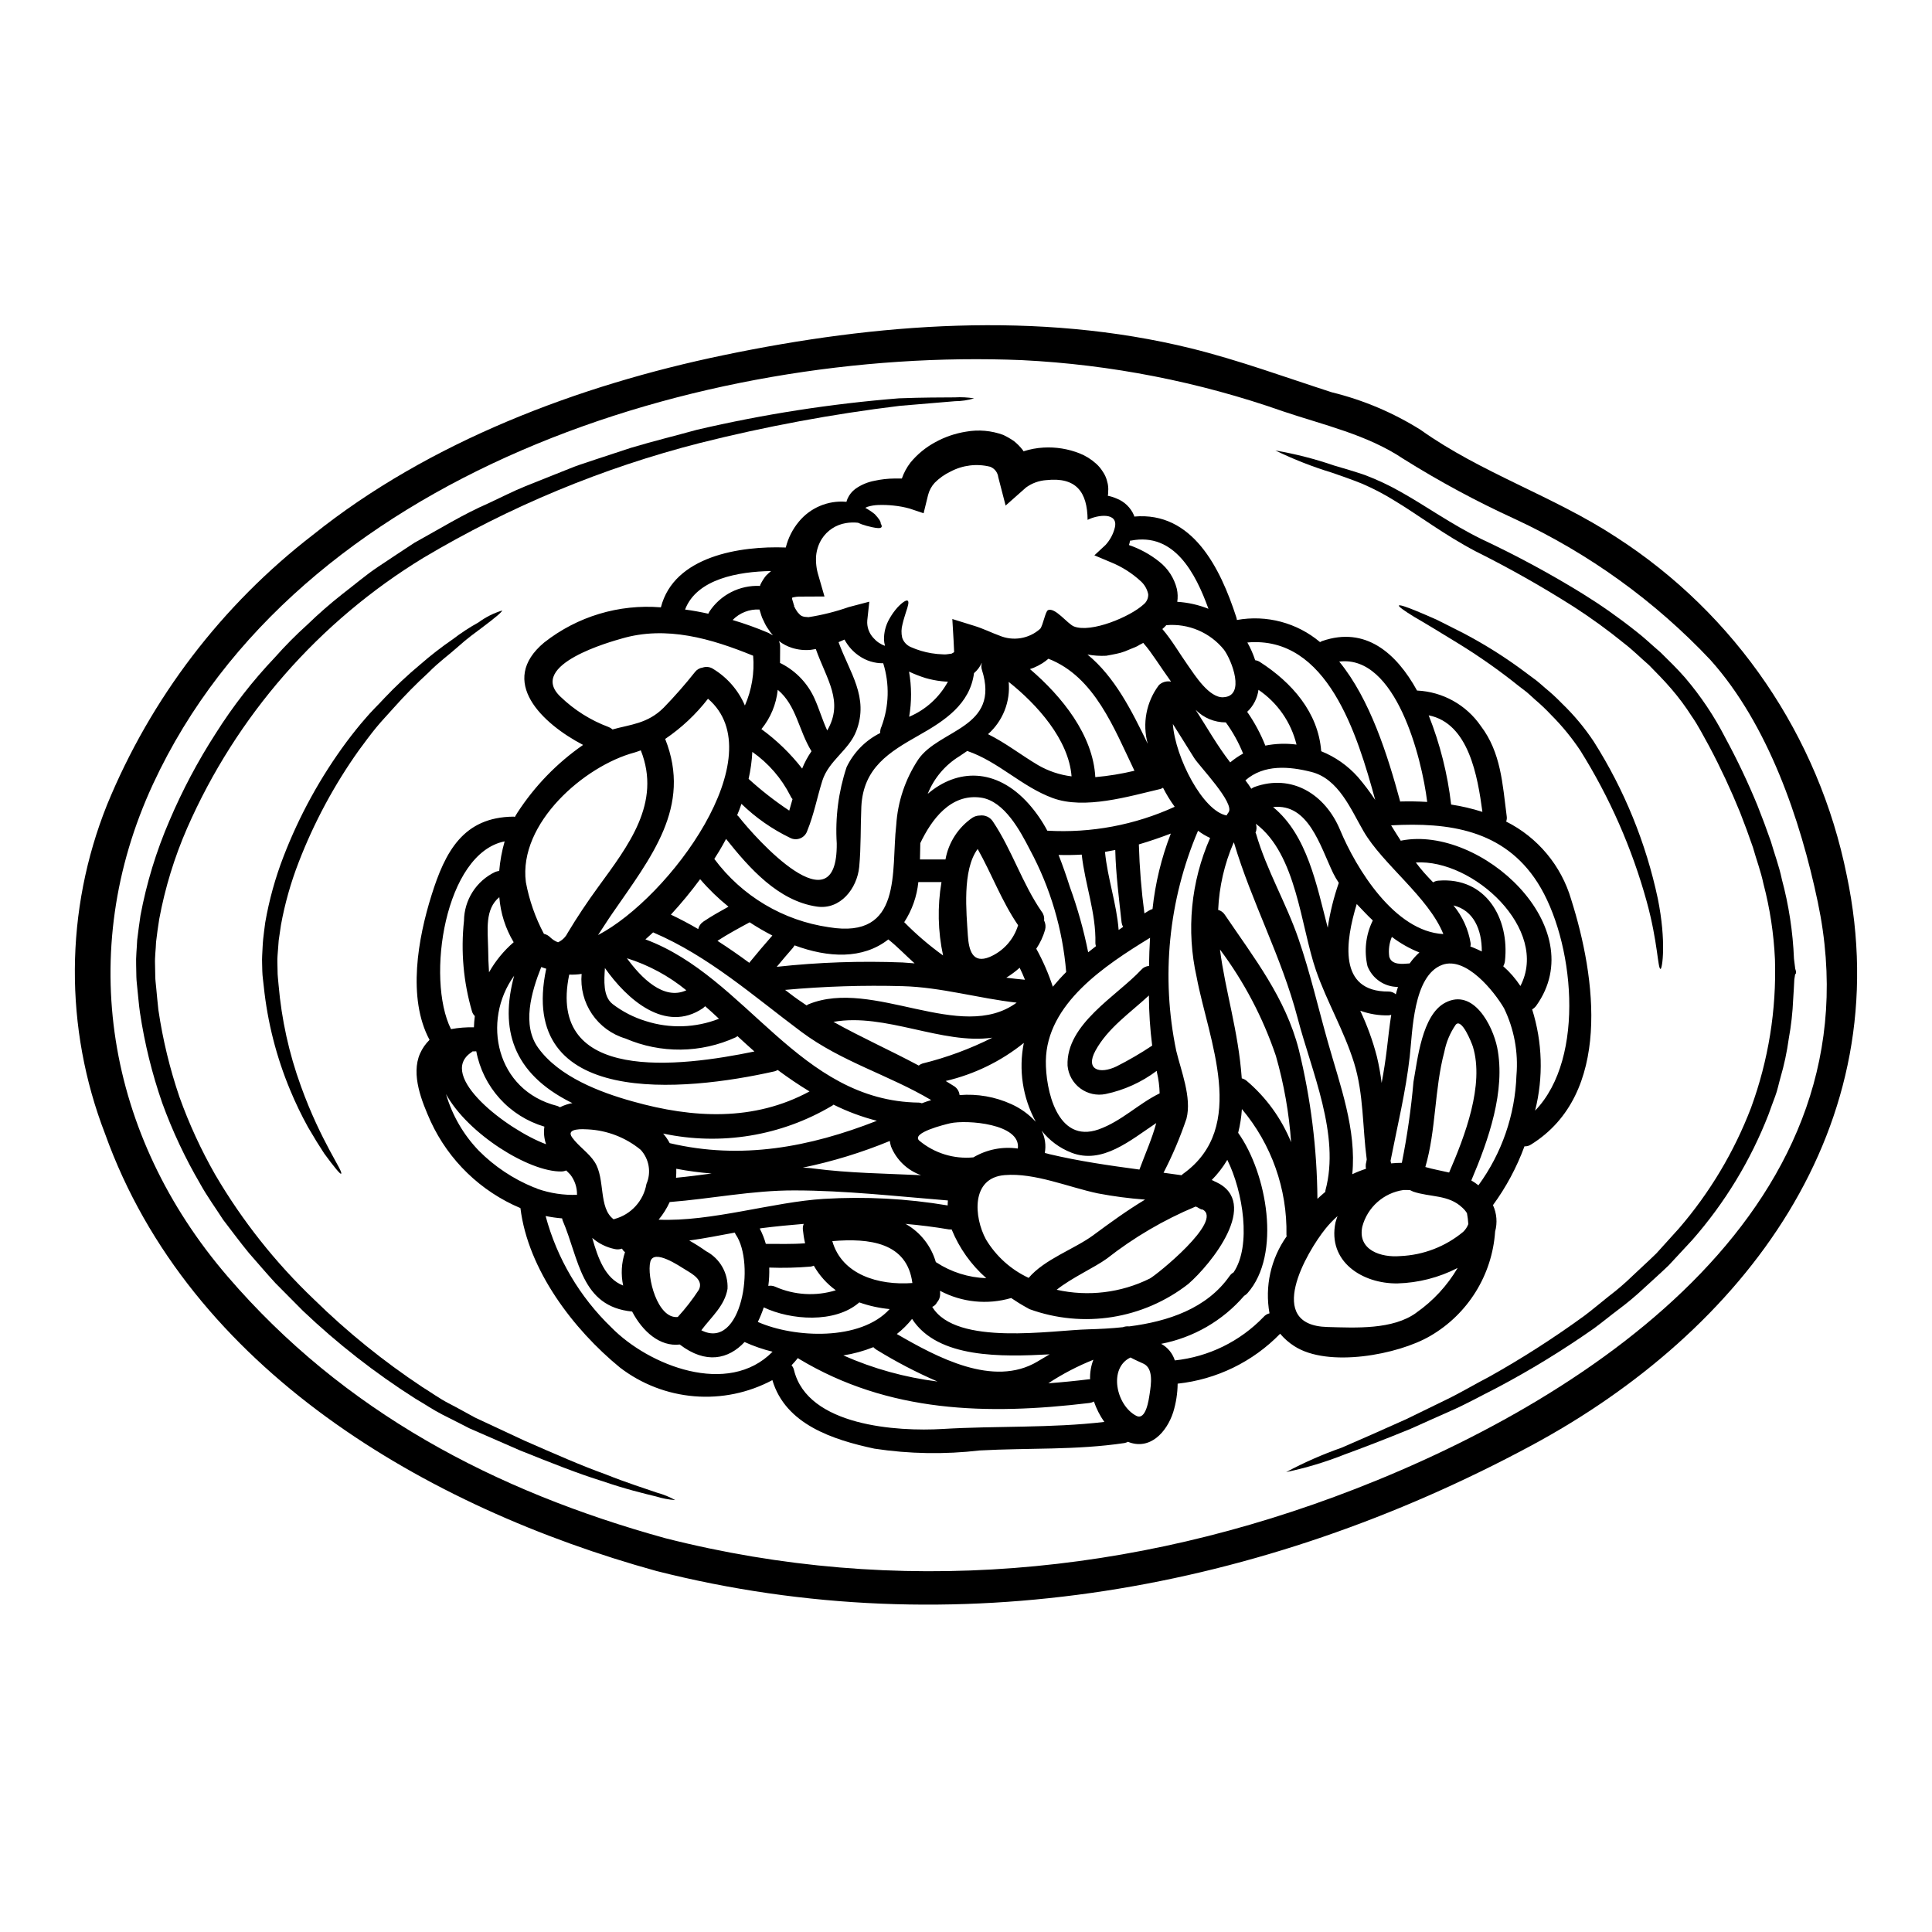
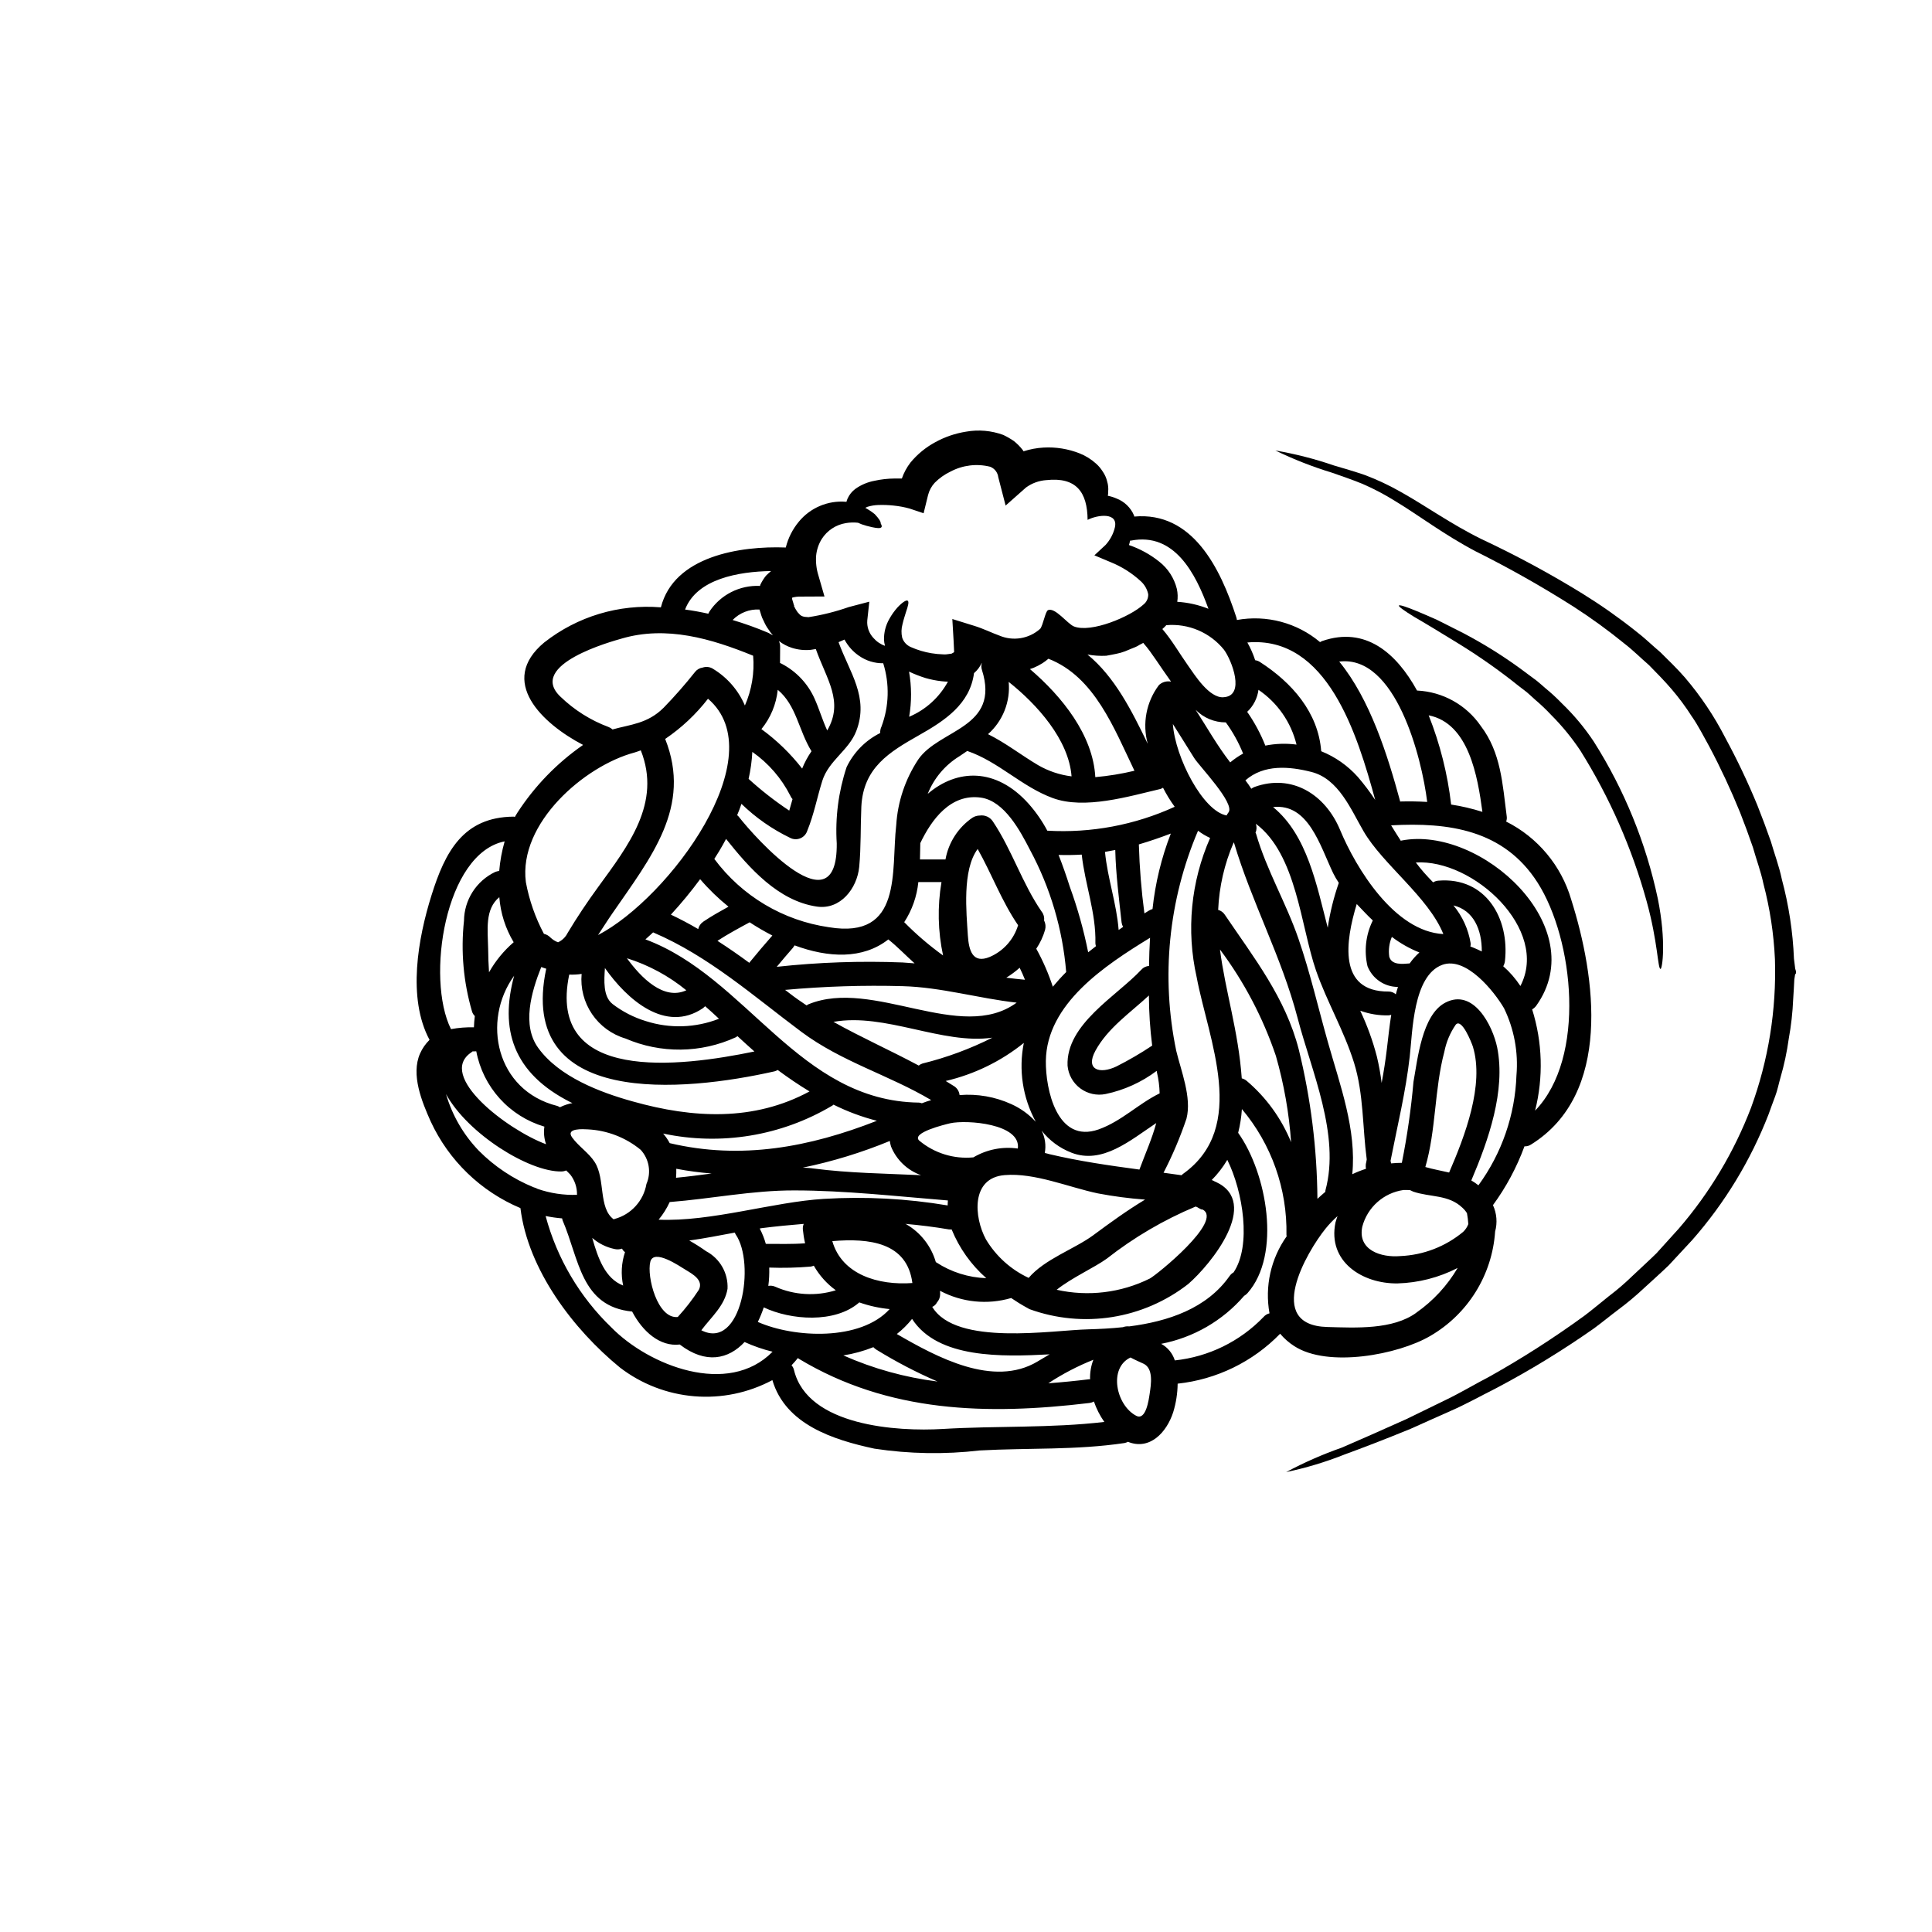
<svg xmlns="http://www.w3.org/2000/svg" fill="#000000" width="800px" height="800px" version="1.1" viewBox="144 144 512 512">
  <g>
-     <path d="m633.4 375.94c14.031 66.699-27.203 120.84-83.637 151.17-71.242 38.301-152.7 53.293-231.83 33.215-60.699-16.789-123.69-53.324-146.07-115.8-10.875-28.102-10.695-59.285 0.512-87.258 11.582-28.219 30.398-52.887 54.551-71.52 30.82-24.715 70.496-39.676 108.83-47.625 40.512-8.434 83.305-11.789 123.94-1.793 12.688 3.148 24.863 7.633 37.281 11.645l-0.004-0.004c8.312 2.039 16.242 5.391 23.492 9.938 16.07 11.457 35.309 17.594 51.855 28.453 31.621 20.383 53.652 52.695 61.078 89.578zm-130.28 162.66c63.828-24.797 139.41-75.645 122.62-155.51-4.606-21.934-13.195-47.156-28.426-64.156h0.004c-14.746-15.656-32.348-28.348-51.859-37.395-10.176-4.656-20.035-9.973-29.52-15.914-9.578-6.434-21.129-8.977-31.961-12.629v-0.004c-22.277-7.82-45.57-12.383-69.152-13.551-84.789-3.516-191.95 29.789-230.25 112.29-20.676 44.555-12.297 93.285 19.719 130.52 30.852 35.91 70.77 56.883 116.02 69.391 61.398 15.59 124 9.816 182.8-13.043z" />
-     <path d="m619.96 401.41v0.508l-0.238 0.328-0.207 1.32c-0.059 1.734-0.207 3.473-0.301 5.207-0.148 3.531-0.543 7.051-1.18 10.531-0.477 3.469-1.207 6.898-2.188 10.262-0.48 1.648-0.789 3.352-1.406 4.969-0.617 1.613-1.18 3.203-1.766 4.816-4.738 12.176-11.574 23.43-20.199 33.246-2.121 2.269-4.188 4.519-6.25 6.731-2.184 2.094-4.402 4.07-6.555 6.047-2.106 1.977-4.324 3.836-6.641 5.566-2.273 1.703-4.43 3.5-6.644 5.117-8.305 5.828-16.969 11.125-25.945 15.855-4.16 2.094-8.02 4.25-11.852 5.926-3.832 1.676-7.387 3.316-10.77 4.812-6.793 2.785-12.719 5.059-17.566 6.824l0.004 0.004c-4.996 1.98-10.152 3.535-15.41 4.637 4.723-2.527 9.633-4.688 14.688-6.461 4.723-2.035 10.504-4.578 17.148-7.57 3.289-1.617 6.789-3.324 10.5-5.117 3.738-1.793 7.477-4.043 11.551-6.164h0.004c8.699-4.875 17.102-10.266 25.164-16.137 2.156-1.617 4.219-3.383 6.402-5.117 2.234-1.691 4.363-3.519 6.375-5.477 2.066-1.969 4.219-3.894 6.316-5.957 1.945-2.156 3.938-4.328 5.953-6.586l-0.004 0.004c8.164-9.469 14.625-20.281 19.094-31.957 4.617-12.59 6.769-25.953 6.344-39.359-0.309-6.762-1.328-13.473-3.051-20.02-0.688-3.289-1.887-6.434-2.781-9.637-1.078-3.148-2.215-6.223-3.414-9.277v0.004c-2.418-5.949-5.133-11.773-8.141-17.445-1.574-2.812-2.961-5.598-4.668-8.023v0.004c-1.605-2.519-3.383-4.918-5.324-7.18-1.914-2.242-3.938-4.277-5.984-6.371-2.215-1.918-4.402-4.102-6.527-5.715v-0.004c-4.277-3.484-8.746-6.731-13.383-9.727-8.434-5.363-17.145-10.289-26.094-14.75-8.348-4.402-15.02-9.516-21.215-13.258-2.82-1.77-5.769-3.32-8.824-4.637-2.906-1.18-5.57-2.066-8.023-2.934v0.004c-5.129-1.566-10.129-3.527-14.957-5.871 5.285 0.906 10.488 2.238 15.559 3.984 2.426 0.715 5.266 1.523 8.23 2.543 3.262 1.242 6.418 2.731 9.449 4.457 6.496 3.617 13.289 8.527 21.395 12.504v0.004c9.176 4.297 18.098 9.113 26.723 14.426 4.84 2.996 9.508 6.273 13.973 9.812 2.453 1.859 4.43 3.828 6.734 5.773 2.152 2.125 4.43 4.328 6.492 6.691h-0.004c4.172 4.883 7.758 10.238 10.684 15.953 3.152 5.809 5.988 11.781 8.5 17.891 1.258 3.148 2.426 6.297 3.562 9.543 0.957 3.32 2.184 6.555 2.906 9.992l-0.004 0.004c1.859 6.898 2.941 13.984 3.231 21.125l0.328 2.633z" />
+     <path d="m619.96 401.41v0.508l-0.238 0.328-0.207 1.32c-0.059 1.734-0.207 3.473-0.301 5.207-0.148 3.531-0.543 7.051-1.18 10.531-0.477 3.469-1.207 6.898-2.188 10.262-0.48 1.648-0.789 3.352-1.406 4.969-0.617 1.613-1.18 3.203-1.766 4.816-4.738 12.176-11.574 23.43-20.199 33.246-2.121 2.269-4.188 4.519-6.25 6.731-2.184 2.094-4.402 4.07-6.555 6.047-2.106 1.977-4.324 3.836-6.641 5.566-2.273 1.703-4.43 3.5-6.644 5.117-8.305 5.828-16.969 11.125-25.945 15.855-4.16 2.094-8.02 4.25-11.852 5.926-3.832 1.676-7.387 3.316-10.77 4.812-6.793 2.785-12.719 5.059-17.566 6.824l0.004 0.004c-4.996 1.98-10.152 3.535-15.41 4.637 4.723-2.527 9.633-4.688 14.688-6.461 4.723-2.035 10.504-4.578 17.148-7.57 3.289-1.617 6.789-3.324 10.5-5.117 3.738-1.793 7.477-4.043 11.551-6.164c8.699-4.875 17.102-10.266 25.164-16.137 2.156-1.617 4.219-3.383 6.402-5.117 2.234-1.691 4.363-3.519 6.375-5.477 2.066-1.969 4.219-3.894 6.316-5.957 1.945-2.156 3.938-4.328 5.953-6.586l-0.004 0.004c8.164-9.469 14.625-20.281 19.094-31.957 4.617-12.59 6.769-25.953 6.344-39.359-0.309-6.762-1.328-13.473-3.051-20.02-0.688-3.289-1.887-6.434-2.781-9.637-1.078-3.148-2.215-6.223-3.414-9.277v0.004c-2.418-5.949-5.133-11.773-8.141-17.445-1.574-2.812-2.961-5.598-4.668-8.023v0.004c-1.605-2.519-3.383-4.918-5.324-7.18-1.914-2.242-3.938-4.277-5.984-6.371-2.215-1.918-4.402-4.102-6.527-5.715v-0.004c-4.277-3.484-8.746-6.731-13.383-9.727-8.434-5.363-17.145-10.289-26.094-14.75-8.348-4.402-15.02-9.516-21.215-13.258-2.82-1.77-5.769-3.32-8.824-4.637-2.906-1.18-5.57-2.066-8.023-2.934v0.004c-5.129-1.566-10.129-3.527-14.957-5.871 5.285 0.906 10.488 2.238 15.559 3.984 2.426 0.715 5.266 1.523 8.23 2.543 3.262 1.242 6.418 2.731 9.449 4.457 6.496 3.617 13.289 8.527 21.395 12.504v0.004c9.176 4.297 18.098 9.113 26.723 14.426 4.84 2.996 9.508 6.273 13.973 9.812 2.453 1.859 4.43 3.828 6.734 5.773 2.152 2.125 4.43 4.328 6.492 6.691h-0.004c4.172 4.883 7.758 10.238 10.684 15.953 3.152 5.809 5.988 11.781 8.5 17.891 1.258 3.148 2.426 6.297 3.562 9.543 0.957 3.32 2.184 6.555 2.906 9.992l-0.004 0.004c1.859 6.898 2.941 13.984 3.231 21.125l0.328 2.633z" />
    <path d="m583.34 382.16c2.301 11.414 1.18 18.672 0.715 18.613-0.746 0-0.688-7.086-3.68-17.926-3.891-14.086-9.809-27.535-17.562-39.926-2.262-3.394-4.852-6.559-7.734-9.445-1.355-1.449-2.797-2.816-4.312-4.098-0.719-0.629-1.496-1.41-2.125-1.918-0.746-0.566-1.469-1.137-2.215-1.703-5.137-4.117-10.523-7.902-16.137-11.34-2.426-1.469-4.609-2.812-6.527-3.984-1.918-1.168-3.617-2.152-4.996-2.961-2.723-1.676-4.16-2.723-4.043-2.992 0.117-0.27 1.828 0.27 4.789 1.496 1.465 0.625 3.289 1.375 5.324 2.301 2.066 1.047 4.367 2.215 6.941 3.5l0.008 0.004c5.984 3.141 11.703 6.773 17.086 10.863 0.789 0.57 1.555 1.137 2.336 1.734 0.867 0.688 1.496 1.285 2.273 1.945 1.574 1.289 3.07 2.668 4.484 4.129 3.16 3.047 5.981 6.426 8.41 10.086 8.082 12.754 13.828 26.848 16.965 41.621z" />
    <path d="m560.39 382.41c6.523 20.559 10.859 51.527-10.656 64.906v-0.004c-0.508 0.344-1.117 0.512-1.734 0.477-2.043 5.559-4.852 10.805-8.348 15.582 1.008 2.195 1.207 4.676 0.57 7.004-0.773 11.516-7.223 21.891-17.207 27.676-8.496 4.969-27.078 8.469-35.996 2.695v0.004c-1.414-0.906-2.684-2.016-3.769-3.297-7.234 7.441-16.84 12.121-27.16 13.23-0.027 2.566-0.426 5.113-1.18 7.57-1.734 5.356-6.223 10.176-11.996 7.84-0.285 0.148-0.586 0.258-0.898 0.324-12.84 1.918-25.496 1.258-38.391 1.969-9.277 1.082-18.656 0.922-27.891-0.477-11.02-2.363-23.578-6.434-27.047-18.164h-0.004c-6.34 3.387-13.523 4.871-20.688 4.277-7.16-0.59-14.004-3.234-19.703-7.613-12.336-10.086-24.363-25.887-26.371-42.25-10.52-4.426-19.004-12.625-23.789-22.984-2.301-5.144-5.297-12.359-2.812-17.984v0.004c0.598-1.359 1.453-2.586 2.512-3.621-5.957-11.098-3.023-27.02 0.508-38.27 3.621-11.609 8.438-20.766 21.754-20.887 0.121 0 0.238 0.062 0.359 0.062 0.211-0.332 0.395-0.719 0.629-1.051v-0.004c4.586-7.086 10.512-13.203 17.445-18.012-10.801-5.625-22.68-16.848-10.293-27.16v0.004c8.762-6.891 19.801-10.215 30.91-9.305 3.473-13.613 21.066-16.309 33.008-15.859h0.09c0.625-2.504 1.797-4.832 3.441-6.82 3.039-3.707 7.699-5.684 12.477-5.301 0.047 0.027 0.098 0.039 0.148 0.035 0.09-0.32 0.199-0.629 0.332-0.93 0.453-0.996 1.156-1.863 2.035-2.516 1.516-1.082 3.254-1.816 5.086-2.152 1.738-0.383 3.516-0.586 5.297-0.598h1.945c0.531-1.535 1.309-2.969 2.301-4.254 1.812-2.188 4.027-4.008 6.527-5.356 2.547-1.406 5.324-2.356 8.199-2.809 3.297-0.586 6.691-0.289 9.84 0.863 0.977 0.465 1.918 1.004 2.809 1.617 0.883 0.699 1.676 1.504 2.363 2.394 0.074 0.105 0.145 0.215 0.207 0.332 1.719-0.555 3.496-0.887 5.297-0.988 3.277-0.188 6.555 0.344 9.605 1.555 1.582 0.637 3.043 1.547 4.309 2.691 0.688 0.609 1.281 1.312 1.766 2.094 0.559 0.793 0.961 1.688 1.18 2.633 0.27 0.883 0.359 1.809 0.27 2.723 0.016 0.363-0.012 0.727-0.09 1.078 0.793 0.156 1.566 0.398 2.305 0.719 2.09 0.805 3.762 2.426 4.637 4.488 0.031 0.117 0.031 0.207 0.062 0.301 15.41-1.379 22.801 13.582 27.047 26.691 0.074 0.234 0.125 0.473 0.152 0.719 7.852-1.426 15.934 0.723 22.039 5.863 0.191-0.117 0.391-0.219 0.598-0.297 11.414-3.938 19.602 3.148 25.105 13.133 6.781 0.309 13.027 3.777 16.879 9.367 5.387 7.062 5.773 15.438 6.883 23.938v0.004c0.074 0.473 0.023 0.957-0.148 1.406 8.375 4.199 14.625 11.695 17.246 20.691zm-9.578 55.926c13.613-14.062 10.266-45.395 0.656-60.445-8.973-14.031-23.617-16.008-38.809-15.168 0.84 1.375 1.703 2.754 2.574 4.098l0.004-0.004c0.055-0.004 0.105-0.023 0.148-0.059 21.008-4.098 50.66 22.918 35.727 43.777-0.289 0.391-0.656 0.715-1.078 0.961 2.742 8.699 3.012 17.992 0.781 26.84zm-3.891-33.035c7.777-14.957-12.48-33.691-27.711-32.734 0.688 0.898 1.379 1.793 2.125 2.633 0.789 0.898 1.613 1.762 2.453 2.633h0.004c0.426-0.266 0.906-0.418 1.406-0.449 12.539-1.02 18.895 9.965 17.625 21.332-0.062 0.477-0.215 0.934-0.449 1.352 1.746 1.531 3.273 3.293 4.551 5.234zm-1.047 23.641h0.004c0.516-6.106-0.621-12.234-3.293-17.746-2.543-4.367-10.051-13.855-16.398-11.492-7.719 2.875-7.84 17.711-8.59 24.27-1.047 9.336-3.289 18.434-5.086 27.648 0.059 0.238 0.117 0.48 0.148 0.688 0.93-0.09 1.887-0.148 2.844-0.148 1.418-7.09 2.449-14.254 3.082-21.457 1.078-5.902 2.242-17.742 8.406-20.977 7.477-3.938 12.566 6.016 13.777 11.852 2.301 11.457-2.305 24.566-6.852 35.246v0.004c0.656 0.383 1.285 0.812 1.883 1.285 6.207-8.496 9.719-18.66 10.078-29.172zm-9.184-32.797c0.027-5.777-2.156-10.895-7.516-12.203l0.004 0.004c2.371 2.856 3.941 6.297 4.547 9.961 0.043 0.309 0.023 0.625-0.059 0.93 0.195 0.051 0.387 0.121 0.566 0.207 0.84 0.324 1.648 0.711 2.457 1.102zm-8.66 58.586c4.156-9.605 9.395-23.223 6.297-33.367-0.301-0.926-2.965-7.777-4.578-5.773l0.004 0.004c-1.477 2.152-2.492 4.586-2.992 7.152-2.633 9.84-2.184 20.824-5.031 30.523 2.152 0.625 4.281 0.984 6.312 1.465zm8.824-95.574c-1.254-9.336-3.59-23.488-14.242-25.586l0.004 0.004c3.012 7.586 5.012 15.531 5.949 23.641 2.816 0.426 5.59 1.078 8.305 1.945zm-3.738 109.22v0.004c-0.059-0.965-0.18-1.922-0.355-2.875-0.336-0.543-0.75-1.039-1.23-1.465-3.68-3.5-8.496-2.719-13.016-4.246v-0.004c-0.285-0.113-0.566-0.246-0.84-0.391-0.586-0.043-1.172-0.051-1.762-0.031-5.254 0.758-9.547 4.586-10.895 9.723-1.285 6.195 4.941 8.23 10.117 7.781h-0.004c6.094-0.266 11.93-2.519 16.621-6.414 0.609-0.578 1.082-1.289 1.375-2.078zm-13.777 23.488 0.004 0.004c4.457-3.117 8.191-7.16 10.949-11.848-4.941 2.543-10.395 3.945-15.949 4.098-9.305 0.117-18.582-5.777-16.426-16.16 0.148-0.566 0.359-1.137 0.535-1.672-1.141 1.008-2.191 2.106-3.148 3.289-5.086 6.297-16.309 25.676 0.48 26.094 7.484 0.207 17.328 0.766 23.582-3.801zm-4.328-135.46c2.422-0.062 4.816-0.031 7.211 0.117-1.438-11.762-8.348-39.051-23.312-37.195 8.199 10.023 12.84 24.895 16.102 36.895zm2.57 42.902v0.004c0.746-1.059 1.613-2.031 2.574-2.898-2.609-1.035-5.066-2.426-7.301-4.129-0.699 1.648-0.938 3.457-0.688 5.234 0.613 2.309 3.519 1.949 5.43 1.797zm8.918-7.777c-3.938-9.785-16.098-18.5-21.156-27.262-3.352-5.773-6.613-13.914-13.855-15.707-5.805-1.469-12.535-2.066-17.445 2.242l0.004 0.004c0.562 0.707 1.082 1.449 1.555 2.219 0.27-0.199 0.562-0.359 0.871-0.48 9.902-3.562 18.73 1.969 22.652 11.371 4.262 10.238 14.465 26.965 27.395 27.621zm-12.594 15.98c0.18-0.66 0.359-1.32 0.57-1.969v0.004c-3.57 0.008-6.781-2.18-8.078-5.508-0.93-4.004-0.465-8.207 1.316-11.91 0.035-0.07 0.062-0.137 0.086-0.211-0.625-0.598-1.254-1.18-1.824-1.797-0.789-0.789-1.574-1.672-2.426-2.543-2.992 9.84-5.027 23.281 8.438 23.191h0.004c0.715-0.004 1.402 0.266 1.926 0.75zm-1.223 5.414v0.008c-0.223 0.078-0.453 0.129-0.691 0.148-2.559 0.062-5.106-0.355-7.512-1.227 1.848 3.906 3.324 7.977 4.41 12.16 0.551 2.301 0.969 4.629 1.258 6.977 0.57-3.023 1.047-6.074 1.41-9.16 0.355-2.914 0.656-5.938 1.137-8.895zm-6.723 39.566c0.09-0.422 0.18-0.789 0.238-1.227-1.137-8.527-0.789-17.293-3.352-25.586-2.66-8.531-7.18-16.137-10.086-24.477-4.098-11.879-5.117-30.762-15.949-38.898 0.273 0.781 0.242 1.637-0.09 2.394 0.07 0.078 0.121 0.168 0.148 0.27 2.812 9.695 7.988 18.344 11.254 27.859 3.113 9.055 5.207 18.25 7.809 27.438 3.203 11.34 7.602 23.102 6.434 34.922l0.004-0.004c1.172-0.562 2.379-1.043 3.621-1.434-0.074-0.418-0.082-0.84-0.031-1.258zm-2.125-102.61v0.004c1.66 1.938 3.199 3.977 4.609 6.102-4.723-17.293-12.688-43.594-33.875-41.723v0.004c0.844 1.492 1.535 3.066 2.066 4.699 0.461 0.055 0.902 0.219 1.285 0.48 8.406 5.414 15.438 13.316 16.215 23.641l0.004-0.004c3.711 1.492 7.027 3.82 9.695 6.801zm-5.039 28.082c-0.555-0.824-1.055-1.684-1.496-2.57-3.504-7.332-6.555-18.555-15.922-17.508 9.055 7.391 11.551 20.707 14.484 31.961 0.605-4.043 1.59-8.023 2.934-11.883zm-3.543 81.5c3.981-14.691-3.68-31.488-7.387-45.723-4.219-16.137-12.152-30.609-16.852-46.445h-0.086c-2.445 5.644-3.832 11.691-4.102 17.836 0.727 0.195 1.359 0.652 1.766 1.285 7.777 11.488 16.098 22.043 19.598 35.727 3.176 12.949 4.836 26.227 4.941 39.559 0.684-0.656 1.406-1.254 2.094-1.855 0.027-0.113-0.008-0.234 0.027-0.383zm-15.926-117.87c2.723-0.539 5.516-0.629 8.266-0.27-1.445-5.918-5.039-11.09-10.082-14.512-0.293 2.231-1.352 4.293-2.992 5.832 1.941 2.789 3.555 5.789 4.809 8.949zm5.656 130.04c0-0.117-0.059-0.207-0.059-0.359v0.004c0.234-12.184-3.961-24.039-11.809-33.363-0.137 2.125-0.469 4.234-0.988 6.297 7.602 10.652 11.547 32.273 2.453 42.508-0.254 0.273-0.543 0.508-0.867 0.691-5.688 6.594-13.438 11.074-21.992 12.715 1.73 0.941 3.027 2.519 3.621 4.398 8.949-0.949 17.277-5.027 23.516-11.516 0.41-0.48 0.961-0.816 1.574-0.961-1.289-7.141 0.352-14.496 4.551-20.414zm1.18-24.836c-0.535-7.777-1.891-15.48-4.039-22.977-3.422-10.121-8.422-19.637-14.816-28.191 1.375 10.895 4.875 21.547 5.773 34.145 0.461 0.113 0.891 0.328 1.258 0.625 5.227 4.422 9.297 10.051 11.859 16.398zm-16.137-100.76c1.059-0.887 2.199-1.668 3.41-2.332-1.18-2.934-2.719-5.711-4.578-8.266-3.004 0.012-5.883-1.184-7.992-3.324 3.019 4.688 5.746 9.539 9.156 13.934zm0.898 135.14c4.754-7.035 2.512-21.367-1.676-29.805-1.152 1.949-2.539 3.746-4.129 5.352 0.293 0.098 0.574 0.23 0.836 0.395l0.234 0.09c12 5.512-1.281 21.844-7.238 27.02l0.004 0.004c-11.961 9.352-27.895 11.883-42.164 6.691-0.195-0.098-0.387-0.211-0.57-0.332-0.027 0-0.027-0.027-0.059-0.027-1.438-0.789-2.836-1.648-4.188-2.574-6.293 1.848-13.062 1.16-18.855-1.918 0 0.301 0.031 0.598 0.031 0.898 0.004 0.809-0.297 1.586-0.836 2.184-0.266 0.531-0.711 0.953-1.258 1.18 6.297 10.5 31.809 6.164 41.383 5.953 2.965-0.086 6.047-0.234 9.129-0.566 0.543-0.203 1.129-0.273 1.703-0.211 10.266-1.32 20.559-4.723 26.602-13.383l0.004 0.004c0.273-0.387 0.629-0.711 1.043-0.941zm-1.379-121.85c1.914-2.363-7.75-12.301-9.098-14.484-1.918-3.113-3.68-5.863-5.625-8.977 0.625 8.887 7.984 23.102 14.242 24.238v-0.004c0.133-0.27 0.293-0.527 0.477-0.762zm-1.348-30.551c5.984-0.273 2.184-9.875 0.207-12.539l0.004-0.004c-3.695-4.613-9.461-7.074-15.352-6.551-0.031 0.031-0.031 0.062-0.059 0.09-0.301 0.332-0.629 0.629-0.961 0.93 2.574 2.992 4.551 6.496 6.824 9.695 1.824 2.586 5.562 8.566 9.336 8.391zm-19.48 154.05c1.762-0.93 19.57-15.293 14.004-18.281h-0.062c-0.598 0-1.223-0.688-1.824-0.789-8.422 3.519-16.336 8.16-23.52 13.797-3.231 2.344-9.367 5.102-13.285 8.25 8.328 1.867 17.043 0.816 24.688-2.977zm15.977-116.76c-1.137-0.516-2.207-1.16-3.199-1.914-7.836 18.395-9.852 38.746-5.777 58.32 1.254 5.266 4.156 12.387 2.719 17.953h0.004c-1.664 4.934-3.699 9.734-6.09 14.363 1.574 0.211 3.172 0.449 4.758 0.66 0.148-0.121 0.27-0.238 0.418-0.363 17.32-12.387 6.734-35.461 3.594-52.156-2.777-12.352-1.527-25.273 3.574-36.863zm-8.707-62.582c2.836 0.176 5.625 0.801 8.266 1.852-3.41-9.445-9.055-20.285-20.496-18.074-0.09 0.031-0.148 0-0.273 0h0.004c-0.074 0.402-0.176 0.797-0.301 1.184 2.91 0.988 5.625 2.481 8.023 4.398 2.316 1.812 3.961 4.352 4.668 7.211 0.25 1.133 0.285 2.301 0.109 3.445zm-4.875 22.082c0.863-0.816 2.066-1.16 3.231-0.926-2.844-3.938-5.266-7.902-7.152-9.996v-0.004c-0.082-0.078-0.148-0.168-0.207-0.266-0.363 0.18-0.719 0.395-1.078 0.566l-0.449 0.273-0.18 0.09h-0.012l-0.301 0.148-0.207 0.086-0.902 0.363-1.73 0.715c-0.746 0.285-1.52 0.508-2.305 0.656-0.898 0.18-1.762 0.363-2.66 0.512-1.664 0.086-3.332-0.027-4.969-0.328 7.269 5.957 11.73 14.902 15.977 23.668-1.484-5.359-0.395-11.102 2.945-15.543zm4.188 32.227c-1.16-1.59-2.191-3.273-3.082-5.027-0.227 0.141-0.465 0.25-0.719 0.328-8.32 1.949-20.074 5.512-28.516 2.398-8.23-3.023-14.336-9.637-22.652-12.48-0.688 0.48-1.41 0.961-2.125 1.438v-0.004c-3.777 2.328-6.703 5.812-8.348 9.934 7.75-6.641 18.074-7.031 26.723 2.606 1.934 2.176 3.602 4.578 4.965 7.152 11.598 0.676 23.188-1.496 33.754-6.328zm-3.981 75.961c-0.047-1.875-0.285-3.738-0.715-5.566-0.031-0.148-0.031-0.273-0.062-0.395h-0.004c-4.008 3.012-8.629 5.109-13.539 6.137-2.352 0.477-4.793-0.07-6.719-1.504-1.922-1.43-3.148-3.617-3.363-6.004-0.449-11.02 13.02-18.434 19.543-25.434 0.516-0.598 1.258-0.957 2.047-0.988 0.031-2.512 0.121-4.996 0.273-7.477-11.969 7.328-27.41 17.477-27.617 32.645-0.09 7.391 2.902 22.043 14.004 18.133 6.098-2.188 10.469-6.766 16.152-9.547zm2.965-68.852c-2.812 1.074-5.629 2.035-8.469 2.875v0.027l-0.004-0.004c0.176 6.109 0.664 12.199 1.469 18.258 0.418-0.238 0.867-0.512 1.285-0.789h0.004c0.266-0.164 0.559-0.285 0.863-0.359 0.723-6.856 2.356-13.582 4.852-20.008zm-5.598 148.39c0.359-2.394 1.047-6.644-1.645-7.898-1.18-0.539-2.336-1.047-3.441-1.645-5.926 2.809-3.801 12.66 1.496 15.441 2.602 1.371 3.348-4.285 3.59-5.898zm0.656-92.191v-0.004c-0.562-4.402-0.852-8.84-0.867-13.281-4.969 4.606-10.891 8.617-14.168 14.629-2.754 5.059 1.105 6.297 5.535 4.188 3.273-1.648 6.449-3.5 9.5-5.535zm-2.363-116.85 0.004-0.004c0.859-0.648 1.352-1.676 1.312-2.754-0.262-1.297-0.922-2.477-1.887-3.383-2.363-2.195-5.109-3.941-8.105-5.144l-4.277-1.797 2.992-2.781h-0.004c1.176-1.293 2.008-2.856 2.426-4.547 1.016-4.16-4.578-3.441-7.211-2.066-0.059-7.359-2.996-11.414-10.98-10.531v-0.004c-1.926 0.141-3.769 0.812-5.332 1.945l-5.414 4.797-1.945-7.512v0.004c-0.145-1.258-0.973-2.328-2.152-2.781-3.539-0.887-7.281-0.43-10.504 1.281-1.559 0.738-2.973 1.742-4.188 2.965-0.852 0.922-1.457 2.043-1.766 3.262l-1.18 4.816-3.723-1.246c-1.383-0.383-2.793-0.645-4.223-0.789-1.359-0.148-2.731-0.199-4.098-0.148-0.965 0.031-1.922 0.195-2.844 0.48-0.191 0.078-0.383 0.168-0.566 0.27 0.887 0.48 1.727 1.043 2.512 1.676 1.109 1.18 1.617 1.969 1.574 2.457 0.273 0.477 0.359 0.836 0.18 1.016-0.332 0.332-1.078 0.27-2.516-0.031v-0.004c-0.91-0.191-1.809-0.441-2.691-0.746-0.301-0.117-0.629-0.27-0.988-0.418-1.066-0.117-2.141-0.086-3.199 0.09-2.656 0.43-5 1.977-6.434 4.25-0.812 1.328-1.312 2.82-1.465 4.367-0.133 1.77 0.07 3.547 0.598 5.238l1.613 5.594-6.223 0.031c-0.785-0.023-1.574 0.066-2.336 0.27v0.18c-0.148-0.117 0.148 0.746 0.301 1.254l0.117 0.422 0.09 0.207 0.031 0.117h-0.09l0.148 0.273h0.004c0.156 0.355 0.348 0.695 0.566 1.016 0.152 0.27 0.344 0.512 0.57 0.723 0.625 0.746 1.137 0.926 2.602 0.988 3.617-0.562 7.172-1.453 10.625-2.664l5.477-1.438-0.539 4.969v-0.004c-0.137 1.719 0.465 3.418 1.648 4.668 0.82 0.945 1.871 1.66 3.051 2.066-0.145-0.512-0.234-1.039-0.266-1.574-0.043-1.938 0.441-3.852 1.402-5.535 0.613-1.105 1.348-2.141 2.188-3.082 1.379-1.465 2.363-2.004 2.691-1.762 0.395 0.27 0.121 1.348-0.48 3.082-0.27 0.898-0.625 1.945-0.898 3.148v-0.004c-0.324 1.164-0.355 2.387-0.086 3.562 0.371 1.141 1.227 2.059 2.332 2.512 1.73 0.766 3.551 1.309 5.418 1.617 1.039 0.172 2.094 0.273 3.148 0.301 1.078 0.09 2.094-0.273 2.094-0.148l0.566-0.301 0.211-0.18c0-0.27-0.062-1.676-0.148-3.113l-0.332-5.625 5.688 1.766c2.602 0.789 4.785 1.914 6.731 2.602h0.004c3.664 1.578 7.914 0.879 10.879-1.793 0.746-0.957 1.348-4.578 2.035-4.91 1.859-0.898 5.207 3.652 6.91 4.309 4.559 1.766 14.852-2.574 18.355-5.773zm-1.02 149.7c1.617-4.367 3.383-8.266 4.461-12.328-6.883 4.578-14.305 11.043-22.504 7.84l0.004-0.004c-3.102-1.199-5.824-3.215-7.875-5.832 0.918 1.832 1.211 3.91 0.836 5.926 0.395 0.09 0.789 0.176 1.18 0.301 7.953 1.883 15.91 3.019 23.902 4.094zm-5.512-63.496c0.395-0.27 0.812-0.539 1.18-0.809h0.004c-0.203-0.367-0.336-0.77-0.395-1.184-0.688-6.402-1.527-12.777-1.676-19.207-0.898 0.176-1.828 0.359-2.723 0.508 0.684 7.043 3.082 13.703 3.617 20.688zm7.008 71.453c-4.195-0.309-8.371-0.859-12.504-1.645-7.723-1.617-16.727-5.512-24.688-4.848-9.008 0.715-8.172 11.133-4.969 17.055h0.004c2.668 4.445 6.606 7.992 11.309 10.184 4.219-4.969 12.117-7.633 17.086-11.281 4.578-3.391 9.035-6.621 13.762-9.465zm-2.809-113.65c-5.414-11.238-10.562-24.926-22.801-29.684-0.496 0.43-1.023 0.824-1.574 1.18-0.754 0.473-1.543 0.883-2.363 1.227-0.332 0.121-0.629 0.211-0.957 0.332 8.496 7.269 16.723 17.477 17.32 28.637 3.496-0.305 6.965-0.871 10.375-1.691zm-7.988 172.57c-1.172-1.668-2.098-3.492-2.758-5.418-0.363 0.207-0.766 0.34-1.18 0.395-27.16 3.258-53.203 2.57-76.902-11.645l-0.375-0.258c-0.539 0.656-1.078 1.316-1.676 1.914v-0.004c0.328 0.367 0.559 0.809 0.66 1.289 3.617 14.844 27.379 16.312 39.406 15.59 14.273-0.855 28.602-0.195 42.824-1.863zm-4.281-124.46 2.062-1.613v-0.004c-0.082-0.254-0.133-0.516-0.148-0.785 0.211-8.02-2.754-15.59-3.621-23.488-2.004 0.121-4.07 0.148-6.133 0.09 1.105 2.812 2.094 5.656 2.965 8.406 2.062 5.664 3.695 11.48 4.875 17.395zm0.508 113.17c-0.055-1.77 0.238-3.527 0.867-5.18-4.18 1.668-8.18 3.754-11.938 6.231 3.621-0.273 7.242-0.629 10.891-1.078 0.062-0.004 0.121 0.027 0.18 0.027zm-9.875-104.04c1.105-1.316 2.273-2.633 3.543-3.891v0.004c-0.934-11.328-4.191-22.336-9.574-32.348-2.574-5-6.793-13.016-13.047-13.887-8.051-1.105-13.074 5.863-16.039 12.059-0.031 1.438-0.059 2.902-0.09 4.328h6.762v0.004c0.805-4.5 3.383-8.488 7.152-11.07 0.582-0.367 1.258-0.562 1.945-0.57 1.363-0.195 2.719 0.422 3.469 1.578 5.09 7.602 7.781 16.457 12.957 23.938h0.004c0.5 0.645 0.719 1.465 0.598 2.273 0.398 0.773 0.496 1.672 0.27 2.512-0.516 1.777-1.301 3.465-2.332 5 1.777 3.211 3.242 6.582 4.383 10.07zm4.969-55.746c-0.746-9.754-9.156-19.09-16.664-25.043 0.488 5.227-1.547 10.375-5.481 13.855 4.668 2.301 8.621 5.445 13.258 8.199 2.731 1.582 5.754 2.598 8.887 2.984zm-9.055 155.08c1.105-0.656 2.184-1.285 3.231-1.914-12.539 0.656-29.625 1.18-36.449-9.398l0.004 0.004c-1.184 1.488-2.539 2.836-4.039 4.008 10.613 6.144 25.574 14.242 37.242 7.312zm-0.449-63.586c-3.457-6.367-4.574-13.75-3.148-20.859-6.055 4.875-13.133 8.32-20.703 10.086 0.746 0.48 1.523 0.93 2.269 1.406l0.004-0.004c0.793 0.531 1.309 1.387 1.406 2.336 4.699-0.387 9.418 0.438 13.707 2.394 2.445 1.098 4.641 2.68 6.453 4.648zm-2.848-37.613c-0.418-1.078-0.898-2.125-1.406-3.172l0.004 0.004c-1.098 0.98-2.285 1.863-3.543 2.633 1.617 0.215 3.293 0.395 4.938 0.547zm-1.887 44.734c0.871-6.582-13.551-7.66-17.922-6.691-1.41 0.332-10.445 2.516-8.199 4.609h0.008c3.992 3.332 9.152 4.926 14.328 4.43 3.547-2.098 7.699-2.922 11.777-2.34zm-7.441-50.77c3.621-1.555 6.371-4.633 7.508-8.406-4.328-6.297-6.969-13.555-10.711-20.199-4.16 5.598-2.965 16.969-2.606 22.859 0.258 3.891 1.188 7.664 5.809 5.746zm-14.172 80.945c3.953 2.582 8.535 4.027 13.254 4.188-4.023-3.539-7.168-7.965-9.188-12.926-0.246 0.027-0.5 0.027-0.746 0-3.891-0.66-7.719-1.137-11.547-1.469l0.238 0.09c3.824 2.207 6.644 5.809 7.871 10.055 0.059 0.031 0.09 0.031 0.117 0.062zm14.871-59.547c-13.289 1.914-28.398-6.644-42.117-4.188 7.422 4.156 15.113 7.57 22.594 11.578 0.293-0.242 0.629-0.422 0.988-0.539 6.418-1.582 12.637-3.883 18.539-6.856zm-19.656-73.715c5.566-8.113 21.812-8.266 16.879-23.762-0.191-0.582-0.199-1.207-0.031-1.797 0-0.016-0.012-0.027-0.027-0.027-0.473 1.039-1.168 1.957-2.035 2.691-1.078 8.227-7.781 12.625-14.633 16.488-7.809 4.43-14.719 8.559-15.227 18.895-0.238 5.324-0.062 10.684-0.57 16.008-0.566 5.656-4.969 11.414-11.25 10.473-10.176-1.496-17.836-10.145-24.031-17.926-0.598 1.137-1.227 2.242-1.855 3.289-0.395 0.629-0.812 1.32-1.258 2.008v0.004c7.312 9.848 18.258 16.363 30.398 18.105 19.629 3.231 16.43-14.93 17.805-27.047l0.004-0.004c0.387-6.211 2.398-12.211 5.832-17.398zm-29.062 64.855c17.117-7.004 40.336 10.441 55.148-0.422-10.145-1.137-20.047-4.098-30.219-4.367h-0.004c-10.395-0.285-20.793 0.047-31.148 0.988l1.105 0.84c1.496 1.18 3.023 2.211 4.578 3.262 0.172-0.113 0.352-0.211 0.539-0.301zm36.863 53.32c0.031-0.449 0-0.867 0.062-1.32-13.289-1.074-27.383-2.66-40.668-2.66-11.133-0.031-21.996 2.211-33.062 3.082l0.004 0.004c-0.77 1.676-1.754 3.246-2.934 4.668 13.945 0.598 30.309-4.699 43.781-5.512 10.973-0.668 21.984-0.082 32.824 1.738zm0.062-138.81v0.004c-0.57-0.012-1.141-0.051-1.707-0.121-1.426-0.16-2.84-0.441-4.219-0.84-1.496-0.465-2.953-1.035-4.371-1.703 0.699 3.957 0.711 8.008 0.031 11.969 4.379-1.852 8-5.133 10.273-9.305zm-1.699 53.117h-6.133c-0.383 3.789-1.664 7.434-3.742 10.625 3.176 3.227 6.621 6.18 10.297 8.824-1.379-6.398-1.52-13-0.422-19.449zm-5.207 58.617c0.84-0.332 1.676-0.598 2.484-0.84-11.191-6.644-23.699-10.117-34.383-18.074-12.746-9.512-24.566-20.074-39.316-26.371-0.66 0.625-1.348 1.254-2.035 1.855 26.898 9.973 40.605 42.859 72.504 43.254 0.254 0.023 0.508 0.082 0.746 0.176zm-5.086-37.312c1.047 0.059 2.094 0.148 3.172 0.234-2.363-2.094-4.519-4.398-6.969-6.34-6.793 5.324-15.922 4.875-24.836 1.574-0.141 0.227-0.289 0.449-0.453 0.656-1.465 1.645-2.871 3.348-4.277 5.027 11.078-1.207 22.23-1.594 33.363-1.152zm-18.637 73.848c2.543 8.918 12.27 11.762 21.215 11.102-1.383-10.773-11.406-11.941-21.215-11.102zm23.52-17.473c-3.617-1.281-6.516-4.047-7.961-7.602-0.148-0.48-0.258-0.969-0.328-1.469-7.445 3.07-15.156 5.434-23.039 7.062 0.957 0.059 1.914 0.09 2.871 0.238 9.453 1.23 18.965 1.32 28.453 1.77zm-10.48-118.91c2.008-5.383 2.164-11.277 0.449-16.762-2.289 0.035-4.527-0.656-6.402-1.965-1.617-1.105-2.938-2.586-3.859-4.312-0.539 0.238-1.02 0.449-1.574 0.688 2.902 8.02 8.141 14.602 4.695 23.551-1.969 5.117-7.301 7.809-9.004 13.195-1.379 4.402-2.211 8.918-3.981 13.23v-0.004c-0.289 0.918-0.973 1.656-1.867 2.016-0.891 0.359-1.898 0.301-2.742-0.16-4.731-2.289-9.062-5.32-12.836-8.98-0.332 1.02-0.719 2.008-1.137 2.996 0.117 0.09 0.23 0.191 0.332 0.301 4.668 5.984 26.301 30.039 26.059 7.18-0.43-6.836 0.453-13.695 2.606-20.195 1.879-3.93 5.016-7.117 8.918-9.055-0.043-0.594 0.078-1.191 0.344-1.723zm14.816 173.58c-5.59-2.422-11-5.242-16.188-8.441-0.289-0.184-0.555-0.406-0.789-0.656-2.562 1.023-5.231 1.758-7.957 2.184 7.93 3.512 16.328 5.84 24.934 6.918zm-12.66-19.191c-2.742-0.258-5.449-0.852-8.047-1.77-6.434 5.629-18.195 4.699-25.316 1.32-0.441 1.32-0.965 2.609-1.574 3.859 9.746 4.297 27.25 5.07 34.938-3.41zm-3.387-49.898c-3.973-1.02-7.824-2.453-11.492-4.277-0.133 0.133-0.285 0.246-0.449 0.328-13.449 7.973-29.406 10.59-44.699 7.332 0.676 0.777 1.258 1.629 1.738 2.539 18.969 4.492 37.102 1.055 54.902-5.922zm-13.16-103.44c4.457-7.66-0.148-13.496-3.023-21.578-0.449 0.062-0.871 0.148-1.348 0.211h0.004c-1.664 0.16-3.344-0.012-4.941-0.512-1.262-0.398-2.445-1.016-3.496-1.82 0.223 0.488 0.332 1.02 0.324 1.555 0 1.285 0 2.754-0.027 4.277 0.191 0.055 0.371 0.137 0.539 0.242 3.805 2.008 6.832 5.231 8.598 9.152 1.273 2.816 2.086 5.715 3.371 8.473zm-13.734 147.43c5.051 2.227 10.734 2.555 16.008 0.926-2.387-1.734-4.375-3.957-5.832-6.523-0.254 0.113-0.52 0.195-0.789 0.242-3.664 0.312-7.344 0.402-11.02 0.266 0.051 1.621-0.027 3.242-0.242 4.852 0.637-0.117 1.289-0.031 1.875 0.238zm7.086-137.32c0.652-1.621 1.484-3.164 2.481-4.606-3.414-5.512-3.981-12.152-8.945-16.281v0.004c-0.395 3.82-1.898 7.441-4.328 10.414 4.074 2.965 7.711 6.488 10.801 10.465zm0.789 125.8h-0.004c-0.281-1.223-0.48-2.465-0.598-3.711-0.031-0.492 0.051-0.984 0.238-1.438-3.711 0.301-7.418 0.656-11.191 1.137l-0.48 0.09h0.004c0.684 1.297 1.227 2.66 1.617 4.07 3.496-0.004 6.965 0.113 10.438-0.152zm-4.203-114.67c0.301-1.016 0.598-2.035 0.867-3.051-0.242-0.25-0.434-0.543-0.566-0.867-2.352-4.652-5.816-8.652-10.086-11.641-0.125 2.406-0.457 4.801-0.988 7.152 3.371 3.07 6.973 5.883 10.773 8.406zm0.656-56.344c0 0.031 0.09 0.031 0.059-0.027-0.02 0-0.078 0-0.078 0.027zm4.723 130.77c-2.875-1.734-5.684-3.652-8.438-5.688-0.262 0.156-0.543 0.277-0.84 0.359-24.008 5.414-68.371 9.758-60.504-27.199-0.418-0.121-0.867-0.273-1.316-0.449-2.664 6.672-5.176 15.441-0.789 21.457 5.512 7.629 16.336 11.758 25.043 14.168 15.98 4.504 32.109 5.309 46.828-2.648zm-10.129-121.1c0.148 0.059 0.273 0.148 0.422 0.207-0.438-0.484-0.836-1.004-1.184-1.555-0.469-0.641-0.867-1.336-1.18-2.066l-0.508-1.047-0.27-0.789-0.121-0.418c-0.09-0.359-0.207-0.598-0.301-0.957l0.004 0.004c-2.664-0.141-5.258 0.875-7.121 2.781 3.223 0.961 6.391 2.098 9.484 3.41 0.266 0.125 0.523 0.27 0.773 0.43zm-1.406-15.59c0.422-0.422 0.871-0.84 1.348-1.227-8.559 0.148-19.68 2.035-22.801 10.207 2.066 0.27 4.129 0.656 6.164 1.105l-0.004-0.004c0.078-0.188 0.172-0.367 0.273-0.539 2.957-4.488 8.062-7.082 13.434-6.82 0.031-0.09 0.031-0.18 0.059-0.273 0.41-0.875 0.922-1.699 1.527-2.453zm-4.309 102.43c1.949-2.394 3.938-4.723 5.988-7.062h-0.004c-2.062-1.062-4.07-2.231-6.012-3.504-2.906 1.574-5.773 3.113-8.531 4.91 2.875 1.855 5.688 3.801 8.438 5.832 0.051-0.051 0.094-0.109 0.121-0.176zm-1.285-68.016h-0.004c1.82-4.148 2.57-8.684 2.184-13.199-11.066-4.519-23.012-8.051-34.922-4.519-2.269 0.656-25.137 6.852-16.137 15.383h0.004c3.641 3.519 7.969 6.25 12.715 8.02 0.398 0.148 0.766 0.371 1.078 0.656 4.637-1.316 9.305-1.496 13.555-5.773h0.004c2.918-3.008 5.688-6.16 8.289-9.445 0.496-0.645 1.227-1.07 2.035-1.18 0.953-0.324 2.008-0.18 2.84 0.391 3.723 2.277 6.644 5.656 8.355 9.668zm7.328 171.25c-2.547-0.625-5.031-1.484-7.418-2.57-4.25 4.551-10.266 5.957-17.176 0.66-5.238 0.625-9.84-3.414-12.625-8.738-13.613-1.32-14.004-13.914-18.434-24.18-0.055-0.168-0.094-0.336-0.125-0.508-1.465-0.121-2.926-0.332-4.367-0.629 3.012 11.242 9.035 21.445 17.418 29.52 9.902 10.109 30.941 18.449 42.727 6.445zm-4.816-79.566c-1.496-1.316-2.992-2.691-4.488-4.07v0.004c-0.133 0.105-0.273 0.207-0.418 0.297-9.27 4.25-19.906 4.371-29.266 0.332-3.617-1.074-6.746-3.363-8.863-6.484-2.117-3.121-3.09-6.879-2.75-10.633-1.086 0.164-2.188 0.223-3.289 0.18-6.016 28.848 29.266 24.488 49.074 20.375zm-14.062 73.883c10.684 5.445 14.395-17.805 9.098-25.406-0.09-0.176-0.18-0.328-0.238-0.477-4.07 0.746-8.078 1.555-12.055 2.094h-0.004c1.535 0.863 3.023 1.805 4.457 2.828 3.672 1.938 5.887 5.82 5.688 9.965-0.75 4.531-4.344 7.496-6.945 10.996zm4.668-82.559c-1.18-1.137-2.426-2.246-3.652-3.32-0.176 0.184-0.367 0.352-0.566 0.508-9.992 6.793-20.227-2.394-26-10.629-0.211 3.262-0.539 7.512 2.004 9.516l-0.004 0.004c2.656 2.039 5.656 3.578 8.855 4.547 6.336 2.027 13.172 1.809 19.363-0.621zm-32.047-22.176c18.895-9.84 46.77-47.578 29.145-62.629v0.004c-3.191 4.129-7.023 7.723-11.344 10.652 7.152 18.016-3.738 31.332-14.062 46.32-1.227 1.766-2.453 3.742-3.738 5.656zm27.887-3.543c2.156-1.465 4.43-2.723 6.691-3.981v0.004c-2.723-2.195-5.238-4.633-7.516-7.289-2.41 3.269-4.996 6.406-7.75 9.395 2.484 1.18 4.91 2.457 7.242 3.828v0.004c0.172-0.801 0.648-1.5 1.332-1.945zm-1.18 97.582c1.32-2.574-1.574-4.16-3.543-5.356-1.496-0.898-8.406-5.688-9.305-2.094-0.988 3.891 1.887 15.199 7.269 14.629v0.004c2.047-2.234 3.906-4.629 5.562-7.168zm-6.016-29.719c3.148-0.301 6.297-0.715 9.445-1.133v0.004c-3.152-0.246-6.289-0.664-9.395-1.258 0.02 0.801 0 1.605-0.066 2.402zm-13.031-58.18c3.711 5.117 9.727 11.281 15.742 8.496-4.656-3.812-10-6.695-15.742-8.496zm5.176 59.828v-0.004c1.32-3.055 0.723-6.598-1.527-9.051-3.965-3.262-8.875-5.16-14-5.418-1.109-0.059-6.019-0.418-4.16 2.152 1.734 2.398 4.367 4.012 5.984 6.527 2.848 4.457 0.93 12.203 5.031 15.168l0.176-0.09h-0.004c4.41-1.168 7.731-4.805 8.5-9.301zm-12.809-78.684c7.988-10.98 16.852-22.262 11.312-36.234-0.539 0.176-1.078 0.418-1.645 0.566-13.289 3.543-30.824 18.73-28.816 34.352v0.004c0.887 4.785 2.504 9.406 4.785 13.703 0.652 0.145 1.246 0.477 1.707 0.957 0.582 0.566 1.277 1.004 2.035 1.285 1.109-0.512 2.008-1.387 2.543-2.481 2.512-4.191 5.199-8.199 8.078-12.152zm7.125 96.742c-0.34-0.234-0.613-0.555-0.789-0.926-0.652 0.227-1.363 0.258-2.035 0.09-2.172-0.465-4.188-1.473-5.863-2.934 1.527 5.356 3.414 10.773 8.199 12.625v0.004c-0.633-2.945-0.465-6.004 0.488-8.859zm-23.16-16.758c3.356 1.164 6.894 1.695 10.441 1.574 0.039-1.934-0.582-3.824-1.766-5.352-0.359-0.363-0.715-0.75-1.105-1.109v-0.004c-0.391 0.172-0.809 0.266-1.23 0.273-8.559 0.176-24.836-9.965-30.609-20.5 1.641 5.633 4.625 10.781 8.695 15.004 4.144 4.168 9.082 7.461 14.523 9.691 0.371 0.082 0.727 0.227 1.051 0.422zm9.223-22.738c-0.156-0.059-0.305-0.129-0.449-0.211-15.441-7.777-18.82-19.48-14.992-33.543-8.66 11.969-4.816 30.434 11.414 34.504v-0.004c0.25 0.094 0.492 0.215 0.715 0.359 1.047-0.527 2.16-0.898 3.312-1.105zm-6.981 10.902c-0.52-1.496-0.676-3.098-0.449-4.664-4.551-1.348-8.645-3.922-11.828-7.441-3.184-3.523-5.336-7.856-6.219-12.52-0.359 0-0.684 0-1.016 0.027-0.07 0.082-0.152 0.152-0.238 0.215-9.426 6.207 9.578 20.633 19.75 24.383zm-8.586-53.531c-2.18-3.629-3.481-7.719-3.805-11.941-3.891 3.203-3.051 8.68-2.961 13.645 0.027 2.094 0.086 4.188 0.234 6.254l0.004 0.004c1.699-3.012 3.906-5.703 6.527-7.961zm-3.832-18.891c0.227-2.656 0.707-5.281 1.438-7.84-15.832 3.148-20.914 36.328-14.219 49.762 2.004-0.375 4.043-0.535 6.078-0.48 0.027-0.984 0.117-1.969 0.238-2.992h0.004c-0.359-0.332-0.617-0.758-0.75-1.227-2.273-7.785-2.996-15.945-2.125-24.012 0.027-2.719 0.82-5.375 2.285-7.668 1.465-2.289 3.547-4.121 6.004-5.289 0.34-0.125 0.691-0.211 1.047-0.254z" />
-     <path d="m397.01 249.31c1.719-0.102 3.445-0.012 5.144 0.266-1.664 0.488-3.387 0.738-5.117 0.75-3.348 0.301-8.266 0.688-14.602 1.227-17.832 2.172-35.512 5.461-52.934 9.84-25.746 6.578-50.418 16.816-73.254 30.406-27.738 16.898-49.613 41.918-62.656 71.668-3.371 7.723-5.852 15.805-7.391 24.09-0.332 2.004-0.598 4.07-0.84 6.074-0.059 2.004-0.359 3.859-0.27 5.984l0.059 3.148c0 0.84 0.148 1.969 0.238 2.934 0.207 2.035 0.359 4.039 0.598 6.043l0.004-0.008c1.156 7.816 3.019 15.508 5.566 22.984 2.555 7.125 5.727 14.016 9.484 20.59 7.141 12.188 15.957 23.316 26.184 33.062 8.801 8.617 18.398 16.383 28.668 23.191 2.394 1.469 4.578 3.082 7.004 4.328 2.426 1.246 4.695 2.547 6.969 3.769 4.641 2.156 8.977 4.191 13.074 6.106 8.266 3.621 15.414 6.762 21.395 8.887 5.902 2.363 10.656 3.828 13.824 4.938 1.672 0.453 3.277 1.105 4.789 1.949-1.727-0.121-3.434-0.441-5.086-0.961-3.258-0.789-8.078-1.945-14.168-4.039-6.164-1.887-13.465-4.785-21.898-8.168-4.191-1.828-8.66-3.801-13.438-5.867-2.273-1.18-4.637-2.363-7.062-3.59-2.426-1.227-4.785-2.844-7.301-4.309l-0.004-0.004c-10.633-6.758-20.586-14.535-29.715-23.219-2.394-2.426-4.816-4.848-7.301-7.359-2.363-2.574-4.668-5.297-7.062-8.023-2.305-2.809-4.492-5.773-6.766-8.738-2.094-3.258-4.188-6.102-6.102-9.543l0.004-0.004c-3.984-6.809-7.348-13.965-10.043-21.383-2.703-7.781-4.68-15.793-5.902-23.938-0.305-2.066-0.453-4.191-0.688-6.297-0.09-1.074-0.238-2.004-0.273-3.258l-0.059-3.113c-0.09-2.066 0.18-4.367 0.27-6.555 0.273-2.184 0.539-4.328 0.871-6.496h-0.004c1.617-8.656 4.195-17.105 7.691-25.191 3.422-8.047 7.527-15.785 12.27-23.133 4.543-7.199 9.781-13.934 15.648-20.105 2.719-3.074 5.609-5.992 8.66-8.738 2.926-2.832 5.996-5.516 9.199-8.039 3.172-2.426 6.191-5.031 9.445-7.215 3.254-2.184 6.496-4.305 9.668-6.398 6.789-3.742 12.895-7.543 19.629-10.473 3.289-1.527 6.465-3.172 9.727-4.492 3.262-1.32 6.43-2.57 9.574-3.828 1.574-0.598 3.113-1.285 4.699-1.824 1.586-0.535 3.148-1.051 4.699-1.574 3.082-1.016 6.133-2.004 9.098-2.992 6.016-1.793 11.879-3.231 17.414-4.758h-0.008c17.633-4.117 35.547-6.91 53.594-8.352 6.492-0.25 11.367-0.223 14.781-0.25z" />
-     <path d="m277.05 305.8c0.148 0.238-1.734 1.855-5.297 4.519-1.762 1.316-3.981 2.902-6.297 5-2.316 2.098-5.266 4.188-7.988 7.004l-0.004-0.004c-3.172 2.906-6.195 5.973-9.055 9.184-1.523 1.734-3.289 3.562-4.758 5.356-1.555 1.918-3.051 3.938-4.578 6.016-6.519 9.172-11.867 19.125-15.918 29.625-2.09 5.387-3.664 10.957-4.699 16.641-0.207 1.375-0.395 2.754-0.598 4.098-0.117 1.348-0.176 2.633-0.301 3.938-0.121 1.305 0 2.723 0 4.039-0.027 1.18 0.18 2.574 0.273 3.828v-0.004c0.781 9.145 2.766 18.145 5.902 26.766 5.328 14.812 11.414 22.801 10.656 23.25-0.238 0.148-1.828-1.762-4.461-5.356-1.227-1.855-2.691-4.215-4.309-7-1.746-3.172-3.32-6.438-4.707-9.785-3.66-8.766-6.019-18.02-7.004-27.469-0.121-1.379-0.363-2.633-0.395-4.129 0-1.379-0.121-2.691-0.031-4.129 0.09-1.438 0.121-2.934 0.273-4.402 0.148-1.469 0.359-2.875 0.539-4.328 1.039-5.969 2.66-11.824 4.848-17.477 4.18-10.844 9.805-21.078 16.727-30.414 1.613-2.152 3.231-4.188 4.91-6.106 1.734-2.062 3.41-3.621 5.027-5.383l-0.004-0.004c3.019-3.191 6.227-6.199 9.605-9.008 2.723-2.375 5.582-4.594 8.559-6.641 2.172-1.66 4.461-3.164 6.852-4.492 1.887-1.383 3.992-2.441 6.231-3.133z" />
  </g>
</svg>